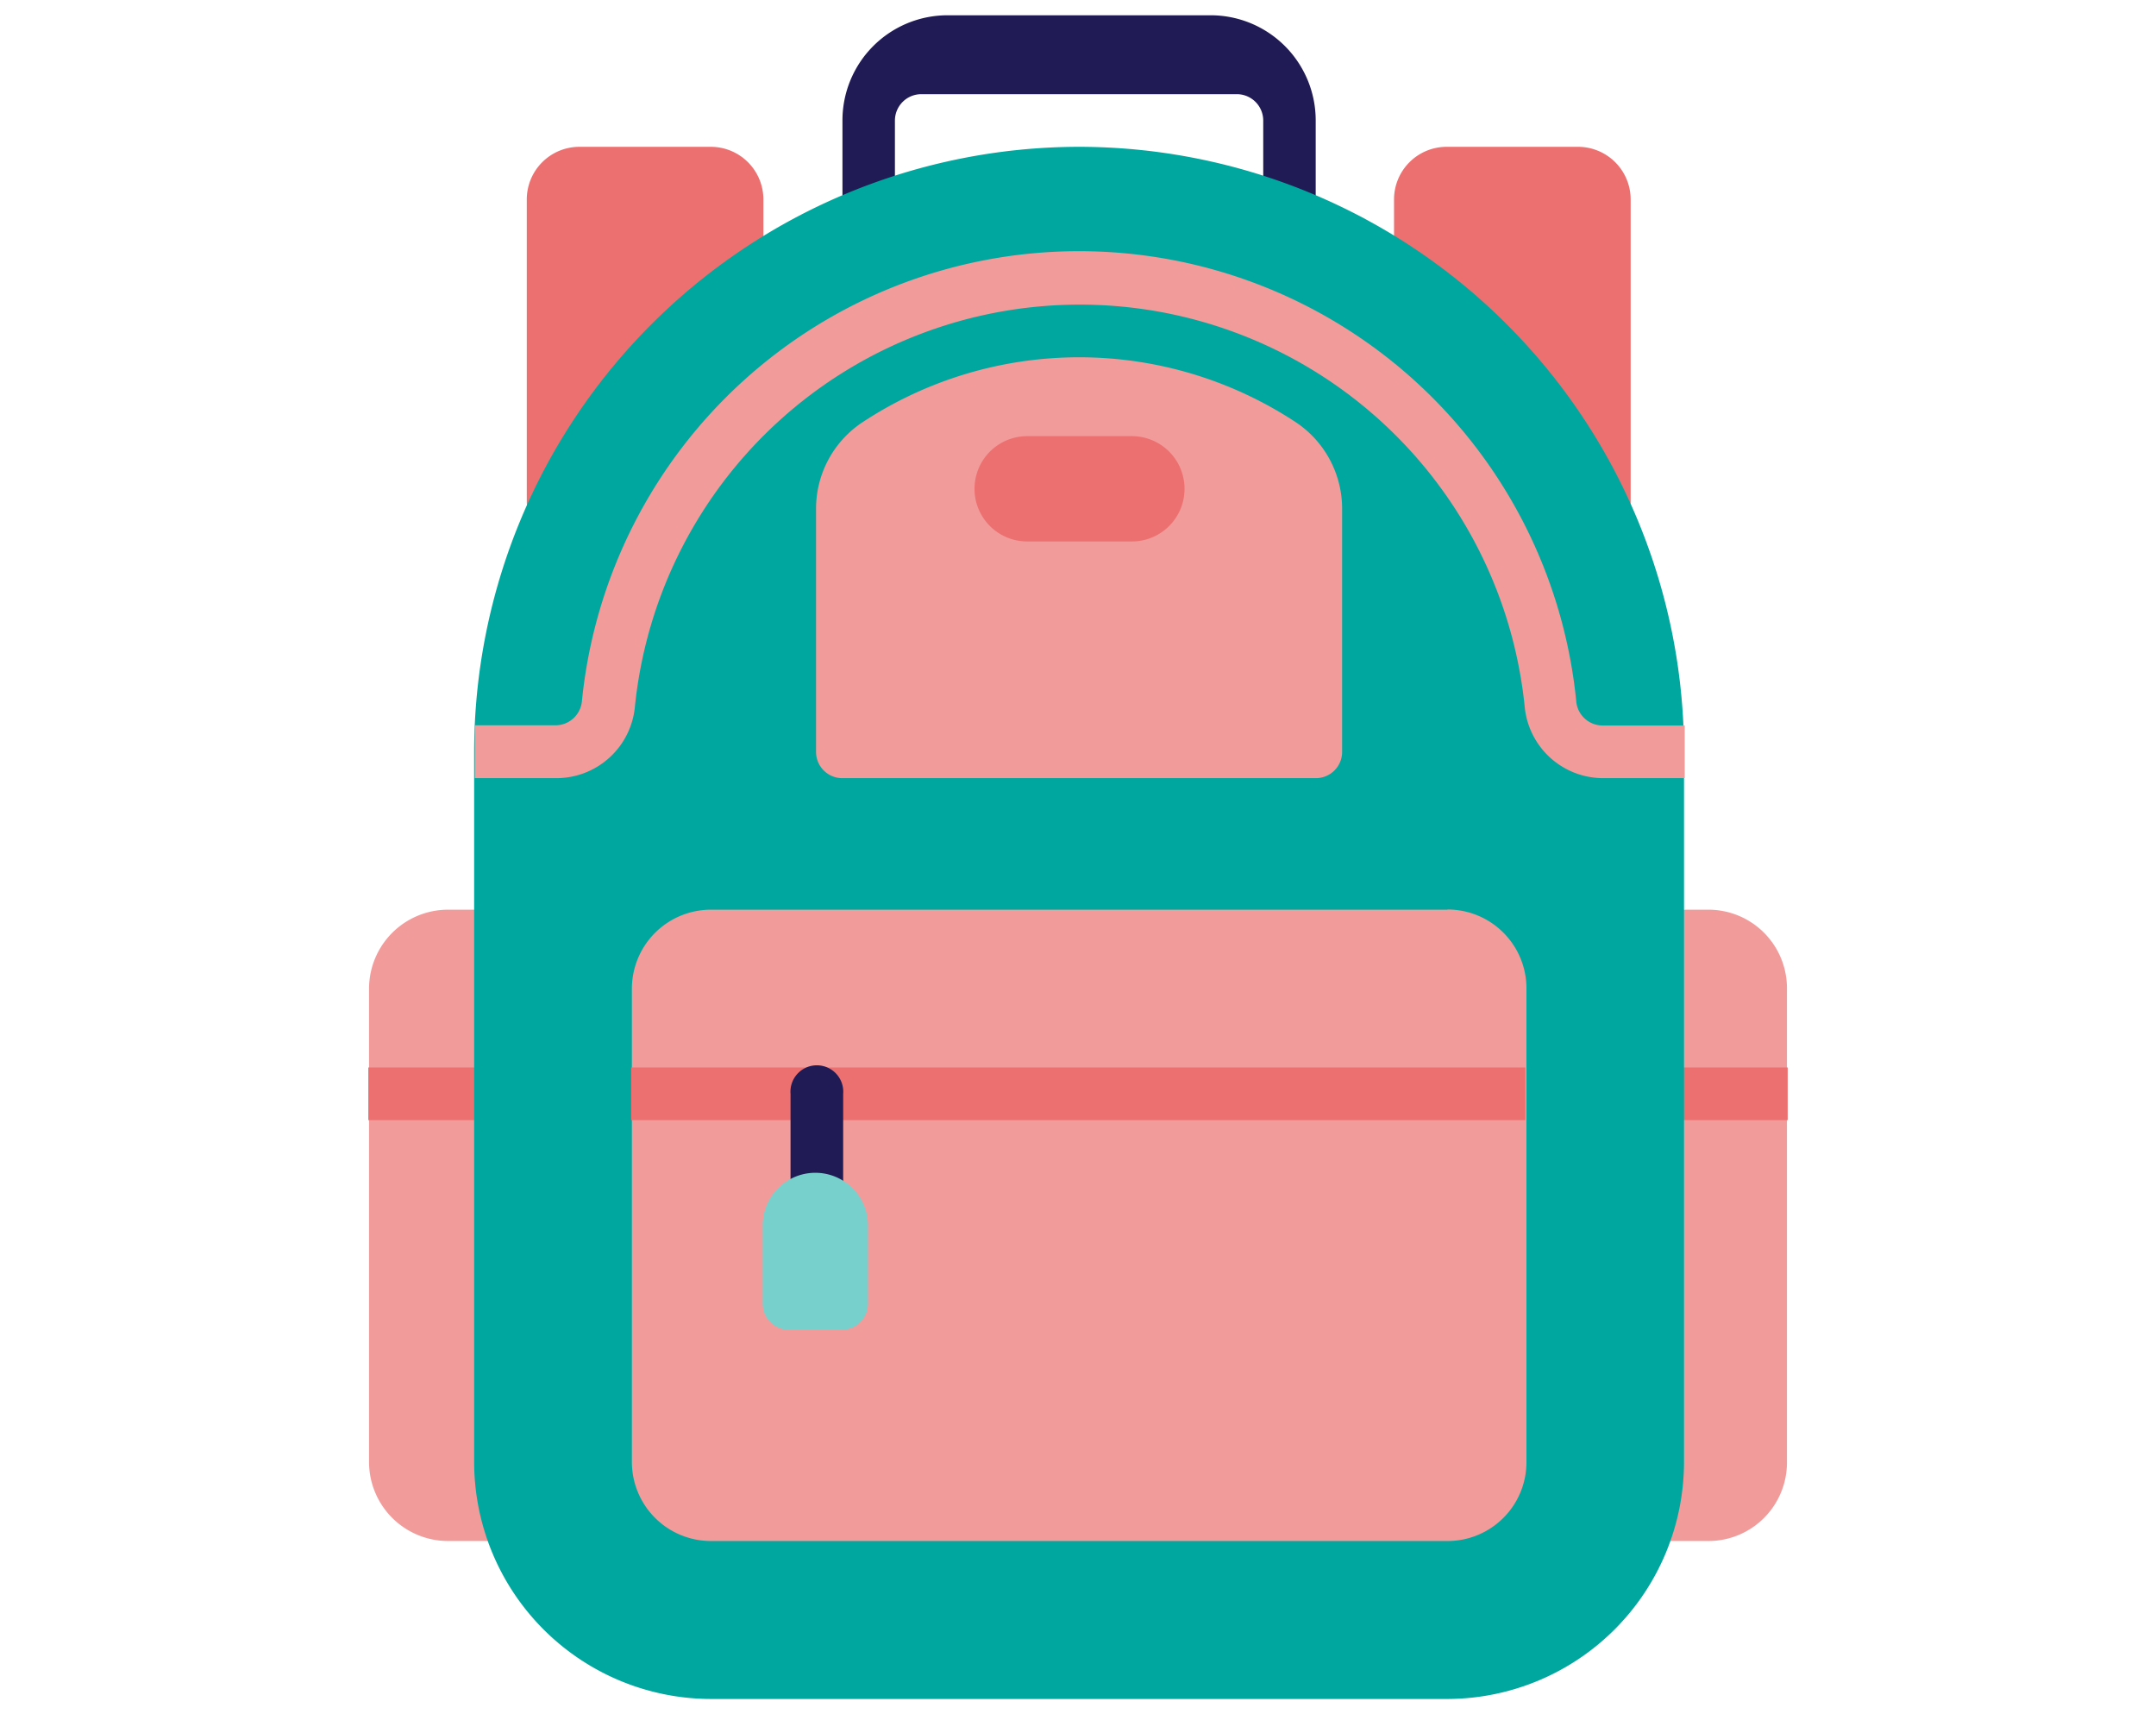
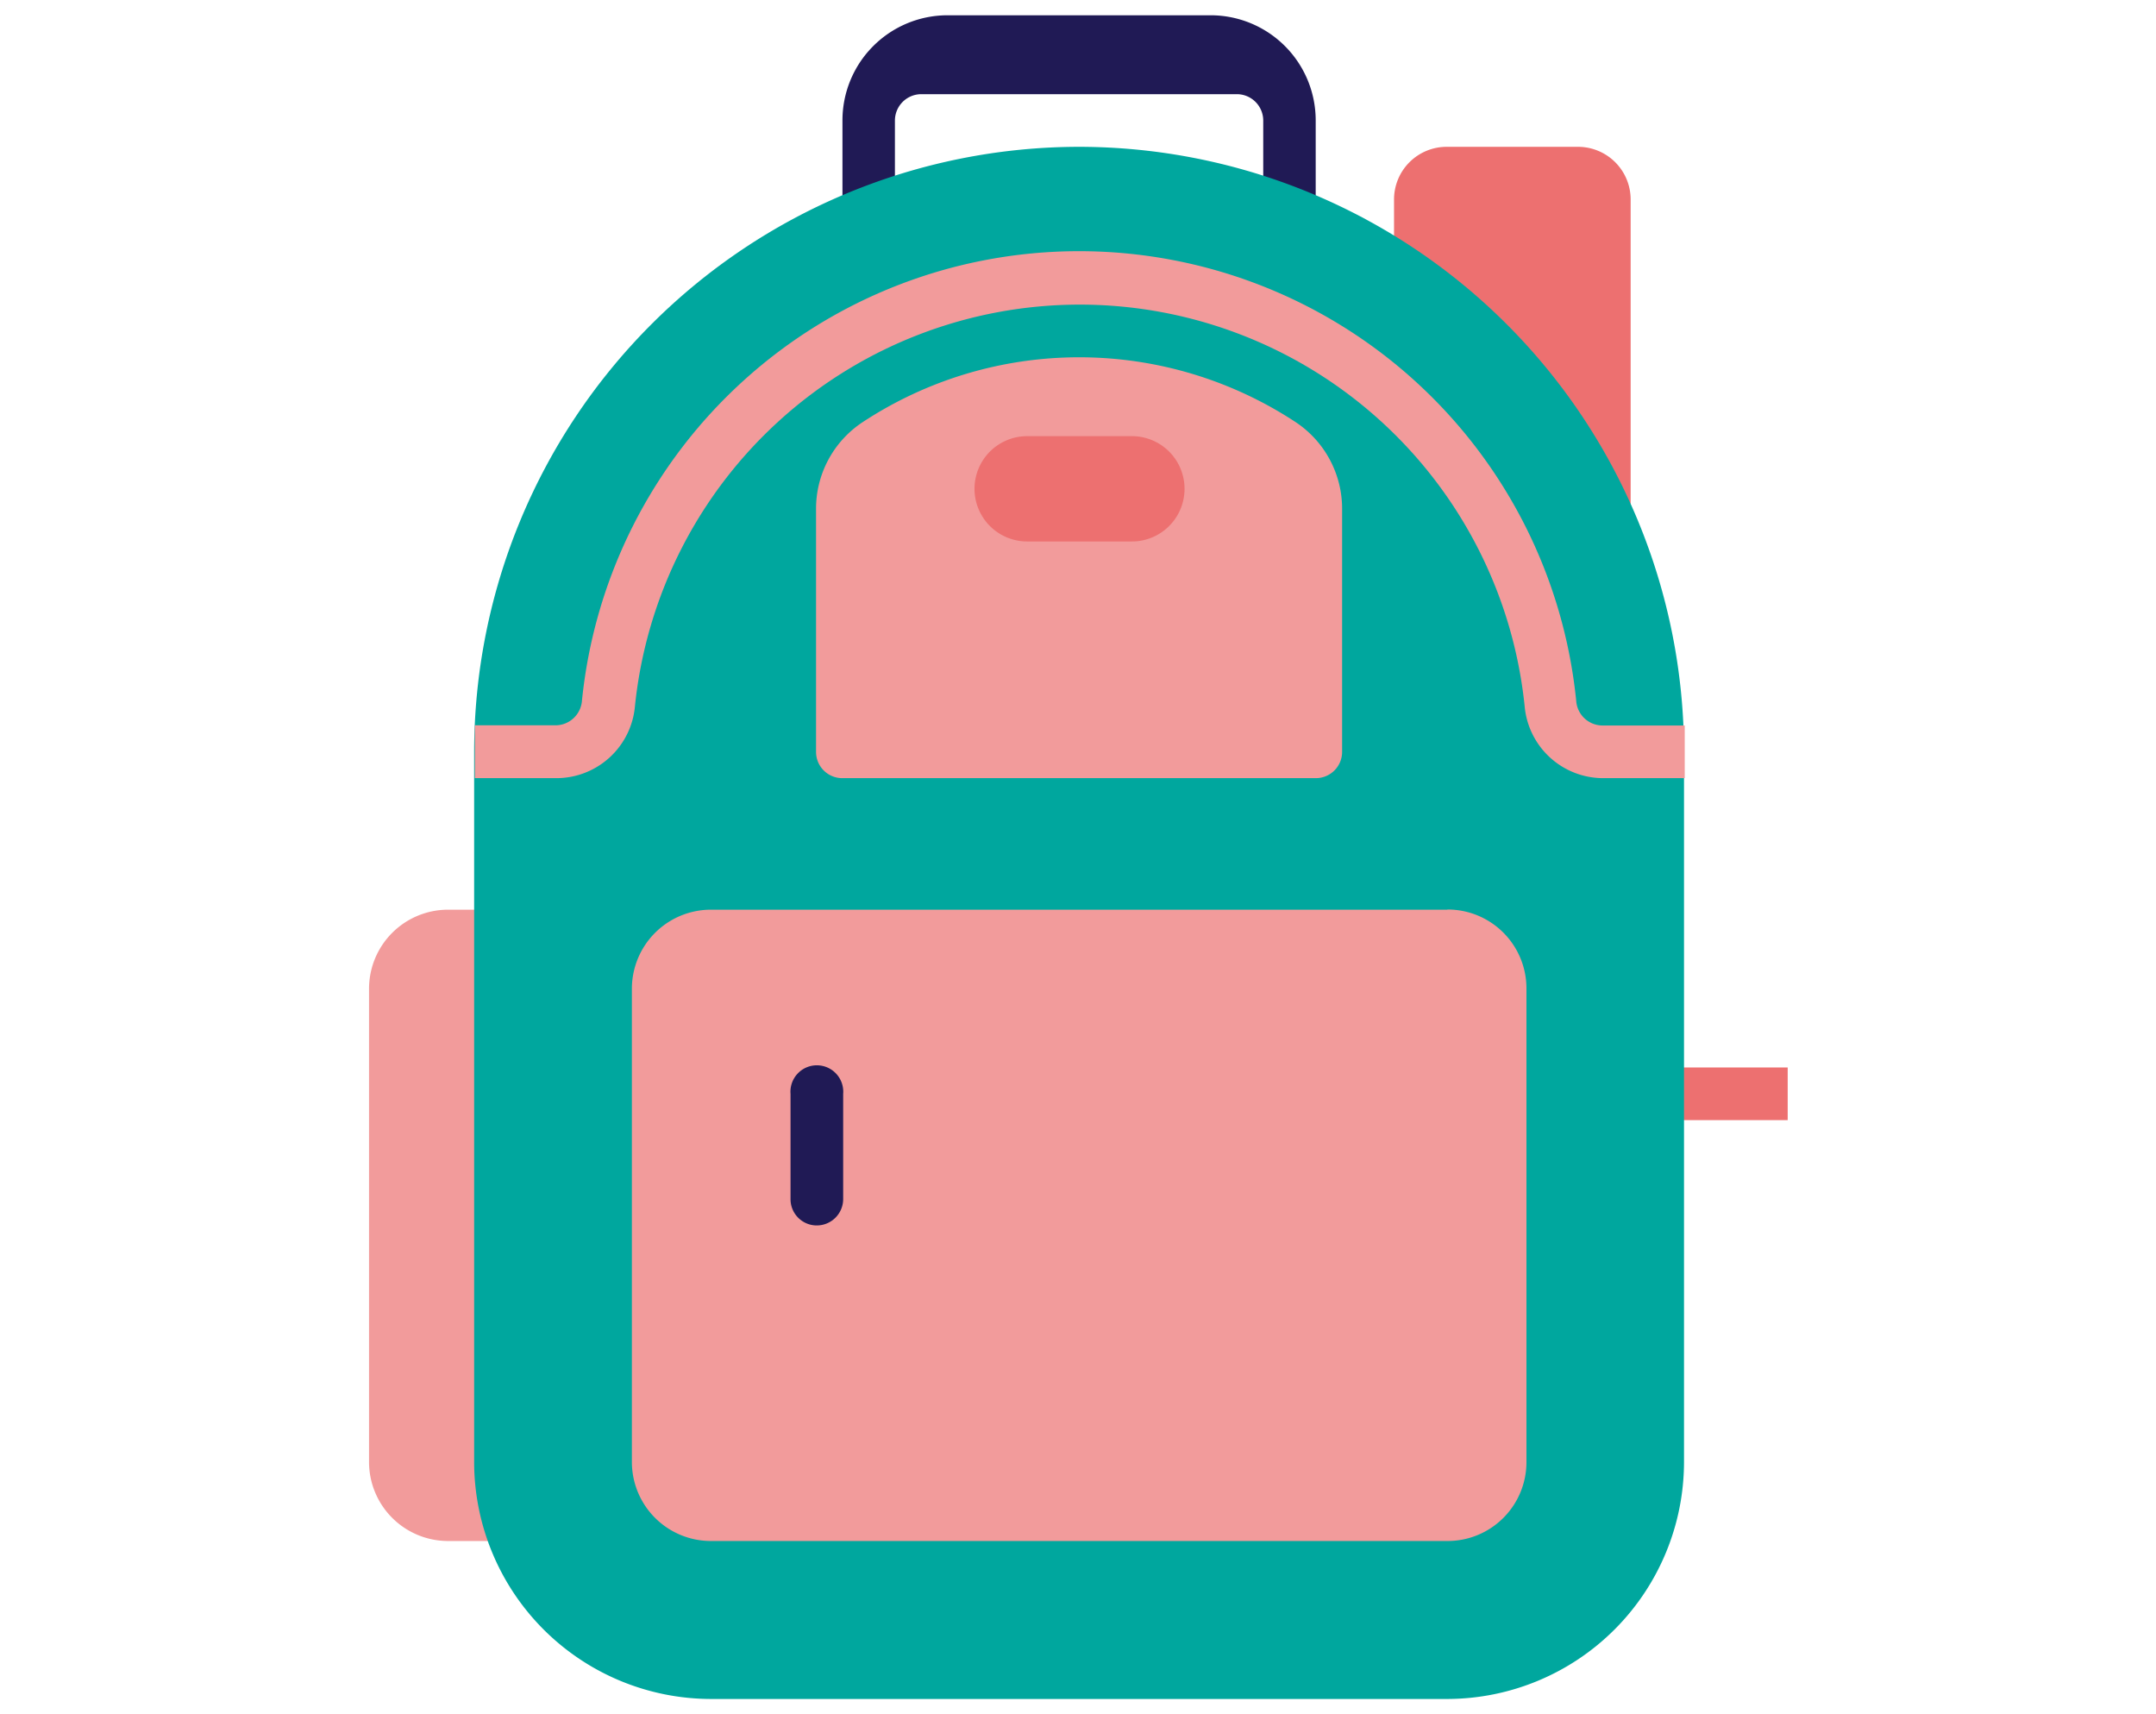
<svg xmlns="http://www.w3.org/2000/svg" id="Layer_1" data-name="Layer 1" viewBox="0 0 120 95.38">
  <defs>
    <style>.cls-1{fill:#ed7070;}.cls-2{fill:#201a55;}.cls-3{fill:#f29b9b;}.cls-4{fill:#00a79e;}.cls-5{fill:#78d0cc;}</style>
  </defs>
  <title>small backpack</title>
  <path class="cls-1" d="M80.51,8.17h7.32a2.93,2.93,0,0,1,2.93,2.93V27.93a1.47,1.47,0,0,1-1,1.38,1.4,1.4,0,0,1-.49.08,1.44,1.44,0,0,1-1.13-.53L77.92,16.42a1.43,1.43,0,0,1-.33-.93V11.1a2.93,2.93,0,0,1,2.92-2.93Zm0,0" />
-   <path class="cls-1" d="M39.57,8.17H32.25a2.93,2.93,0,0,0-2.93,2.93V27.93a1.47,1.47,0,0,0,1,1.38,1.4,1.4,0,0,0,.49.08,1.44,1.44,0,0,0,1.13-.53L42.16,16.42a1.43,1.43,0,0,0,.33-.93V11.1a2.93,2.93,0,0,0-2.92-2.93Zm0,0" />
  <path class="cls-2" d="M71.77,12.56a1.46,1.46,0,0,1-1.46-1.46V6.71a1.47,1.47,0,0,0-1.47-1.47H51.28a1.47,1.47,0,0,0-1.47,1.47V11.1a1.46,1.46,0,1,1-2.92,0V6.71A5.85,5.85,0,0,1,52.74.85H67.38a5.85,5.85,0,0,1,5.85,5.86V11.1a1.46,1.46,0,0,1-1.46,1.46Zm0,0" />
  <path class="cls-3" d="M27.86,50.62H24.93A4.4,4.4,0,0,0,20.54,55V81.36a4.4,4.4,0,0,0,4.39,4.39h2.93a1.46,1.46,0,0,0,1.46-1.46V52.08a1.47,1.47,0,0,0-1.46-1.46Zm0,0" />
-   <rect class="cls-1" x="20.5" y="59.4" width="7.32" height="2.93" />
-   <path class="cls-3" d="M92.21,50.62h2.9A4.37,4.37,0,0,1,99.46,55V81.36a4.37,4.37,0,0,1-4.35,4.39h-2.9a1.45,1.45,0,0,1-1.45-1.46V52.08a1.46,1.46,0,0,1,1.45-1.46Zm0,0" />
  <rect class="cls-1" x="92.25" y="59.4" width="7.25" height="2.93" />
  <path class="cls-4" d="M60.06,8.17A33.7,33.7,0,0,0,26.39,41.84V81.36A13.2,13.2,0,0,0,39.57,94.54h41A13.2,13.2,0,0,0,93.73,81.36V41.84A33.7,33.7,0,0,0,60.06,8.17Zm0,0" />
  <path class="cls-3" d="M80.55,50.62h-41A4.4,4.4,0,0,0,35.17,55V81.36a4.4,4.4,0,0,0,4.4,4.39h41a4.39,4.39,0,0,0,4.39-4.39V55a4.39,4.39,0,0,0-4.39-4.39Zm0,0" />
  <path class="cls-3" d="M72.13,23.5A21.92,21.92,0,0,0,48,23.5a5.77,5.77,0,0,0-2.58,4.86V41.84a1.46,1.46,0,0,0,1.47,1.46H73.23a1.46,1.46,0,0,0,1.47-1.46V28.36a5.78,5.78,0,0,0-2.57-4.86Zm0,0" />
  <path class="cls-1" d="M63,30.13H57.17a2.93,2.93,0,0,1,0-5.86H63a2.93,2.93,0,0,1,0,5.86Zm0,0" />
-   <rect class="cls-1" x="35.13" y="59.4" width="49.77" height="2.93" />
  <path class="cls-2" d="M45.42,68.19A1.46,1.46,0,0,1,44,66.72V60.87a1.47,1.47,0,1,1,2.93,0v5.85a1.47,1.47,0,0,1-1.47,1.47Zm0,0" />
-   <path class="cls-5" d="M46.85,74H43.92a1.46,1.46,0,0,1-1.47-1.46V68.19a2.93,2.93,0,0,1,5.86,0v4.39A1.46,1.46,0,0,1,46.85,74Zm0,0" />
  <path class="cls-3" d="M89.18,40.37A1.47,1.47,0,0,1,87.73,39a27.81,27.81,0,0,0-55.34,0,1.48,1.48,0,0,1-1.45,1.36H26.43c0,.49,0,1,0,1.47V43.3h4.55a4.39,4.39,0,0,0,4.36-4,24.89,24.89,0,0,1,49.52,0,4.39,4.39,0,0,0,4.36,4h4.55V41.84c0-.49,0-1,0-1.47H89.18Zm0,0" />
</svg>